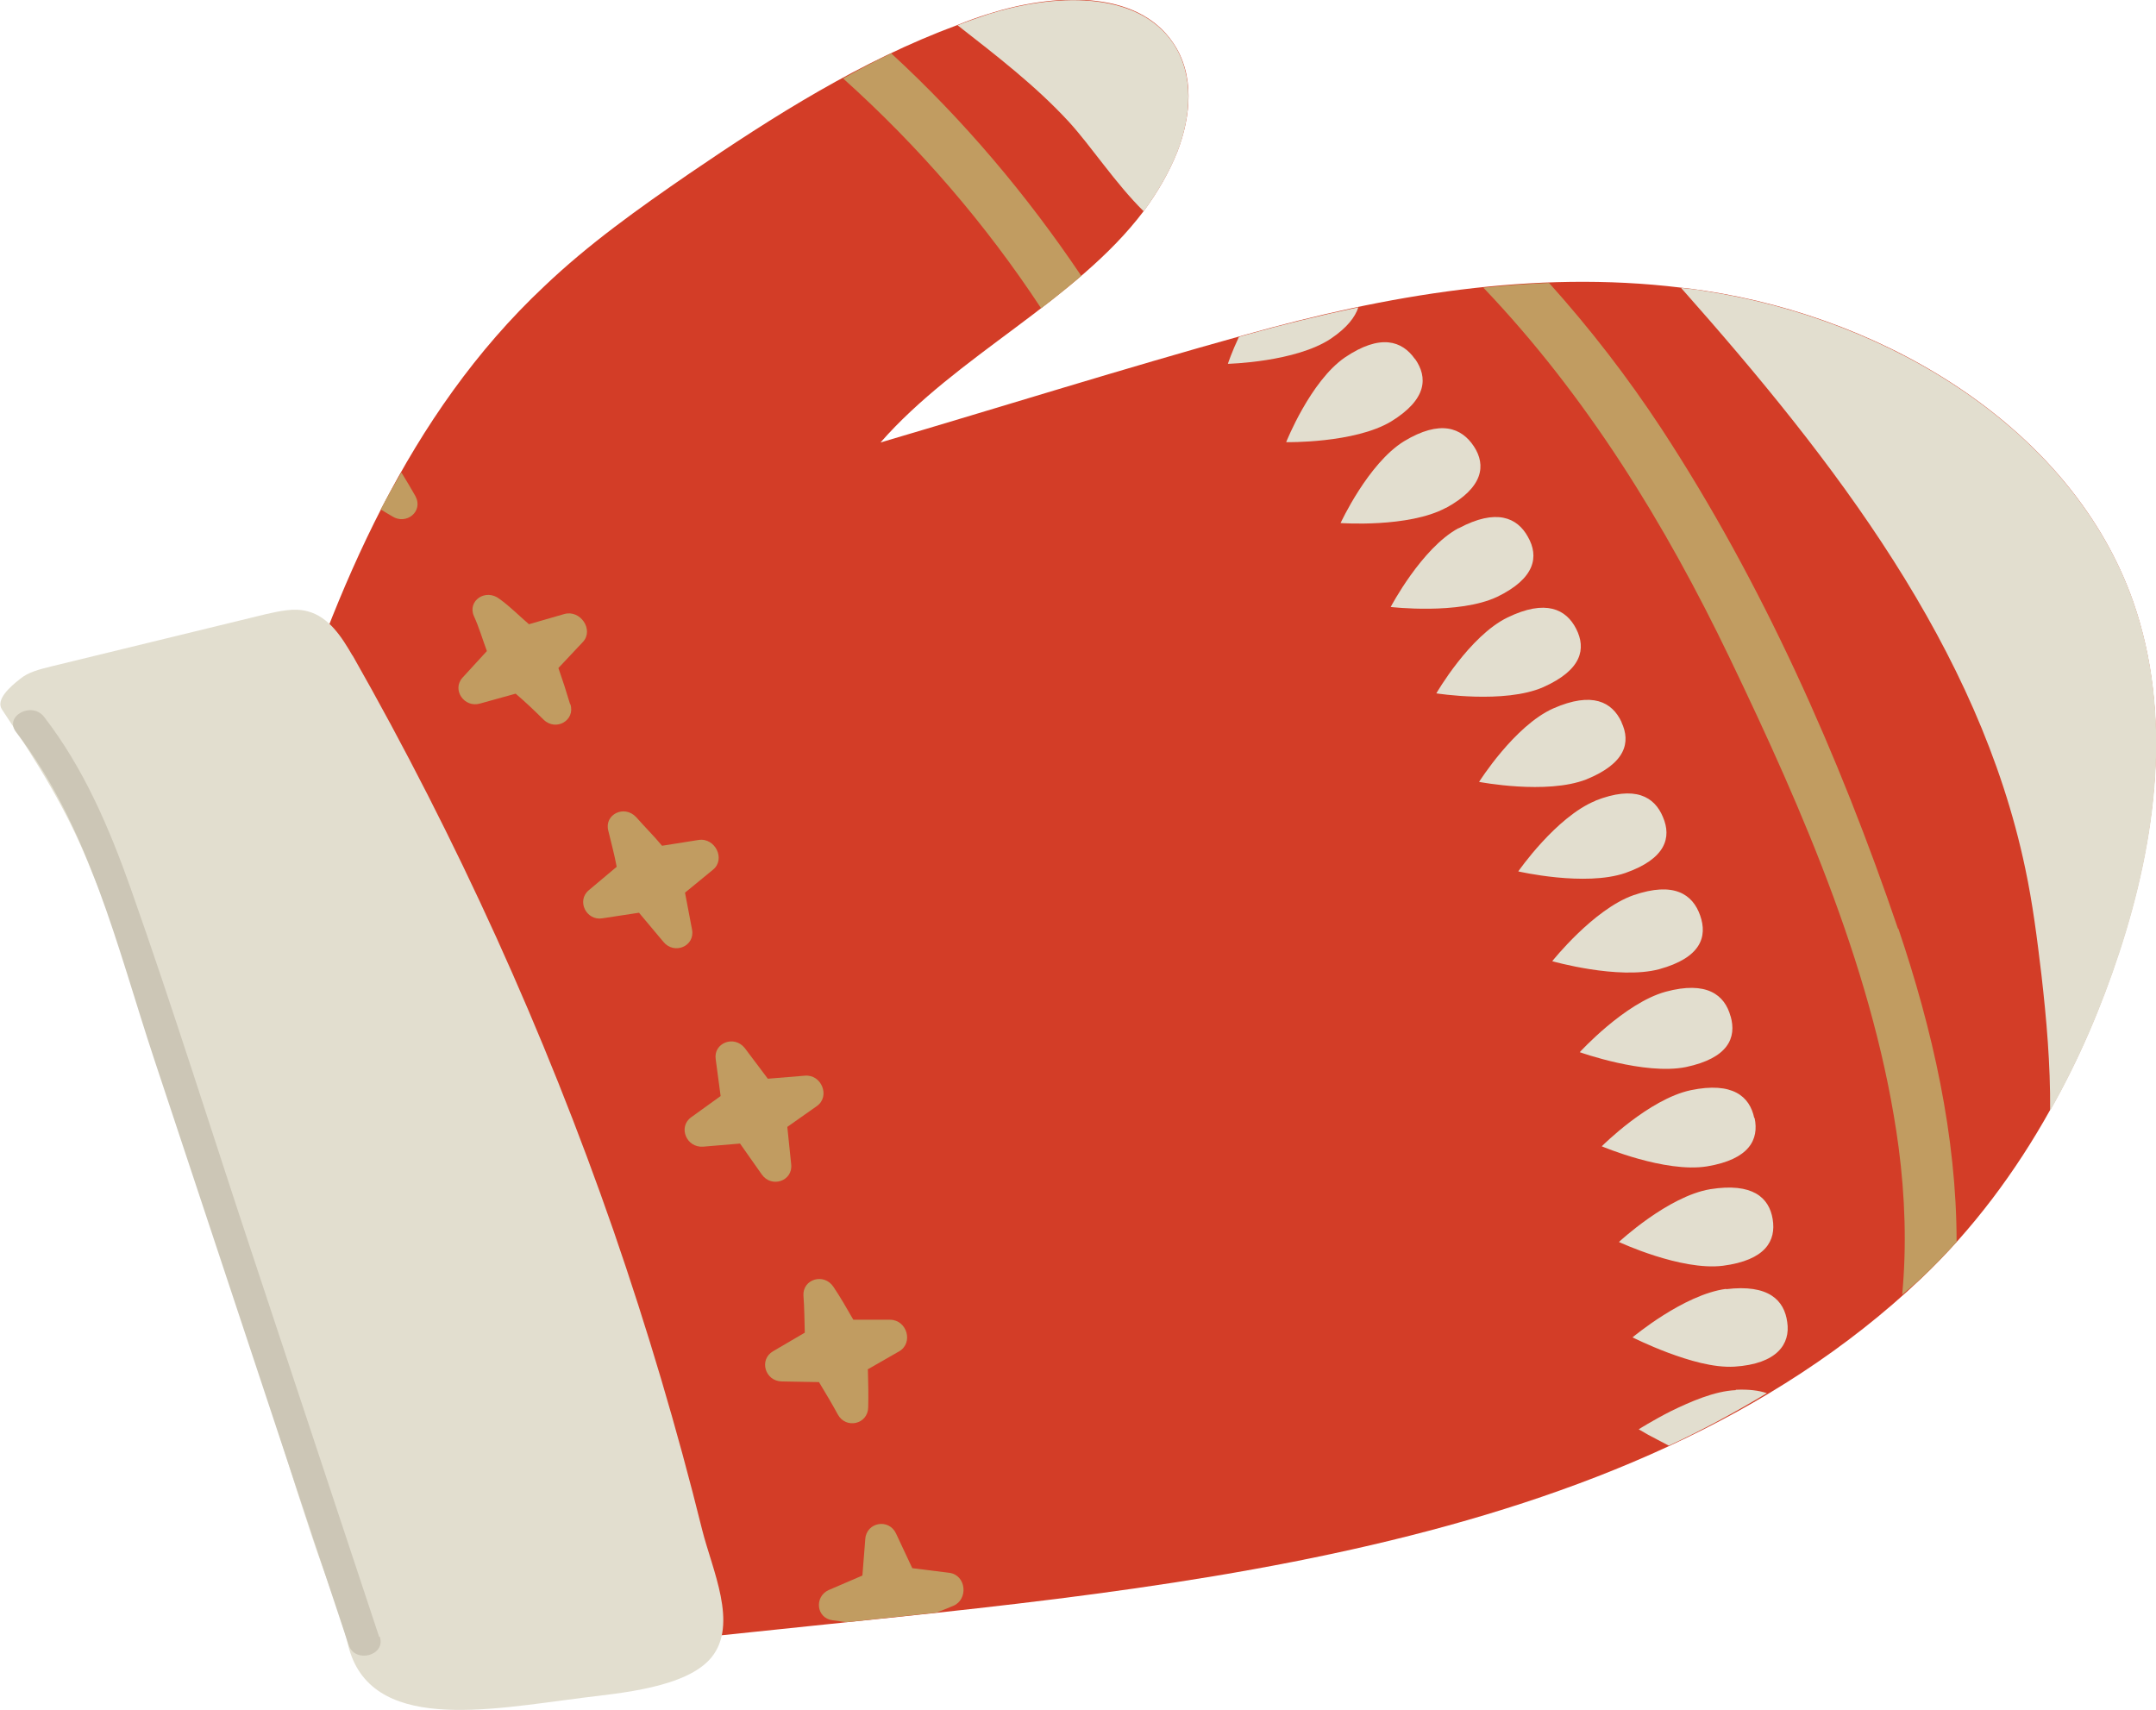
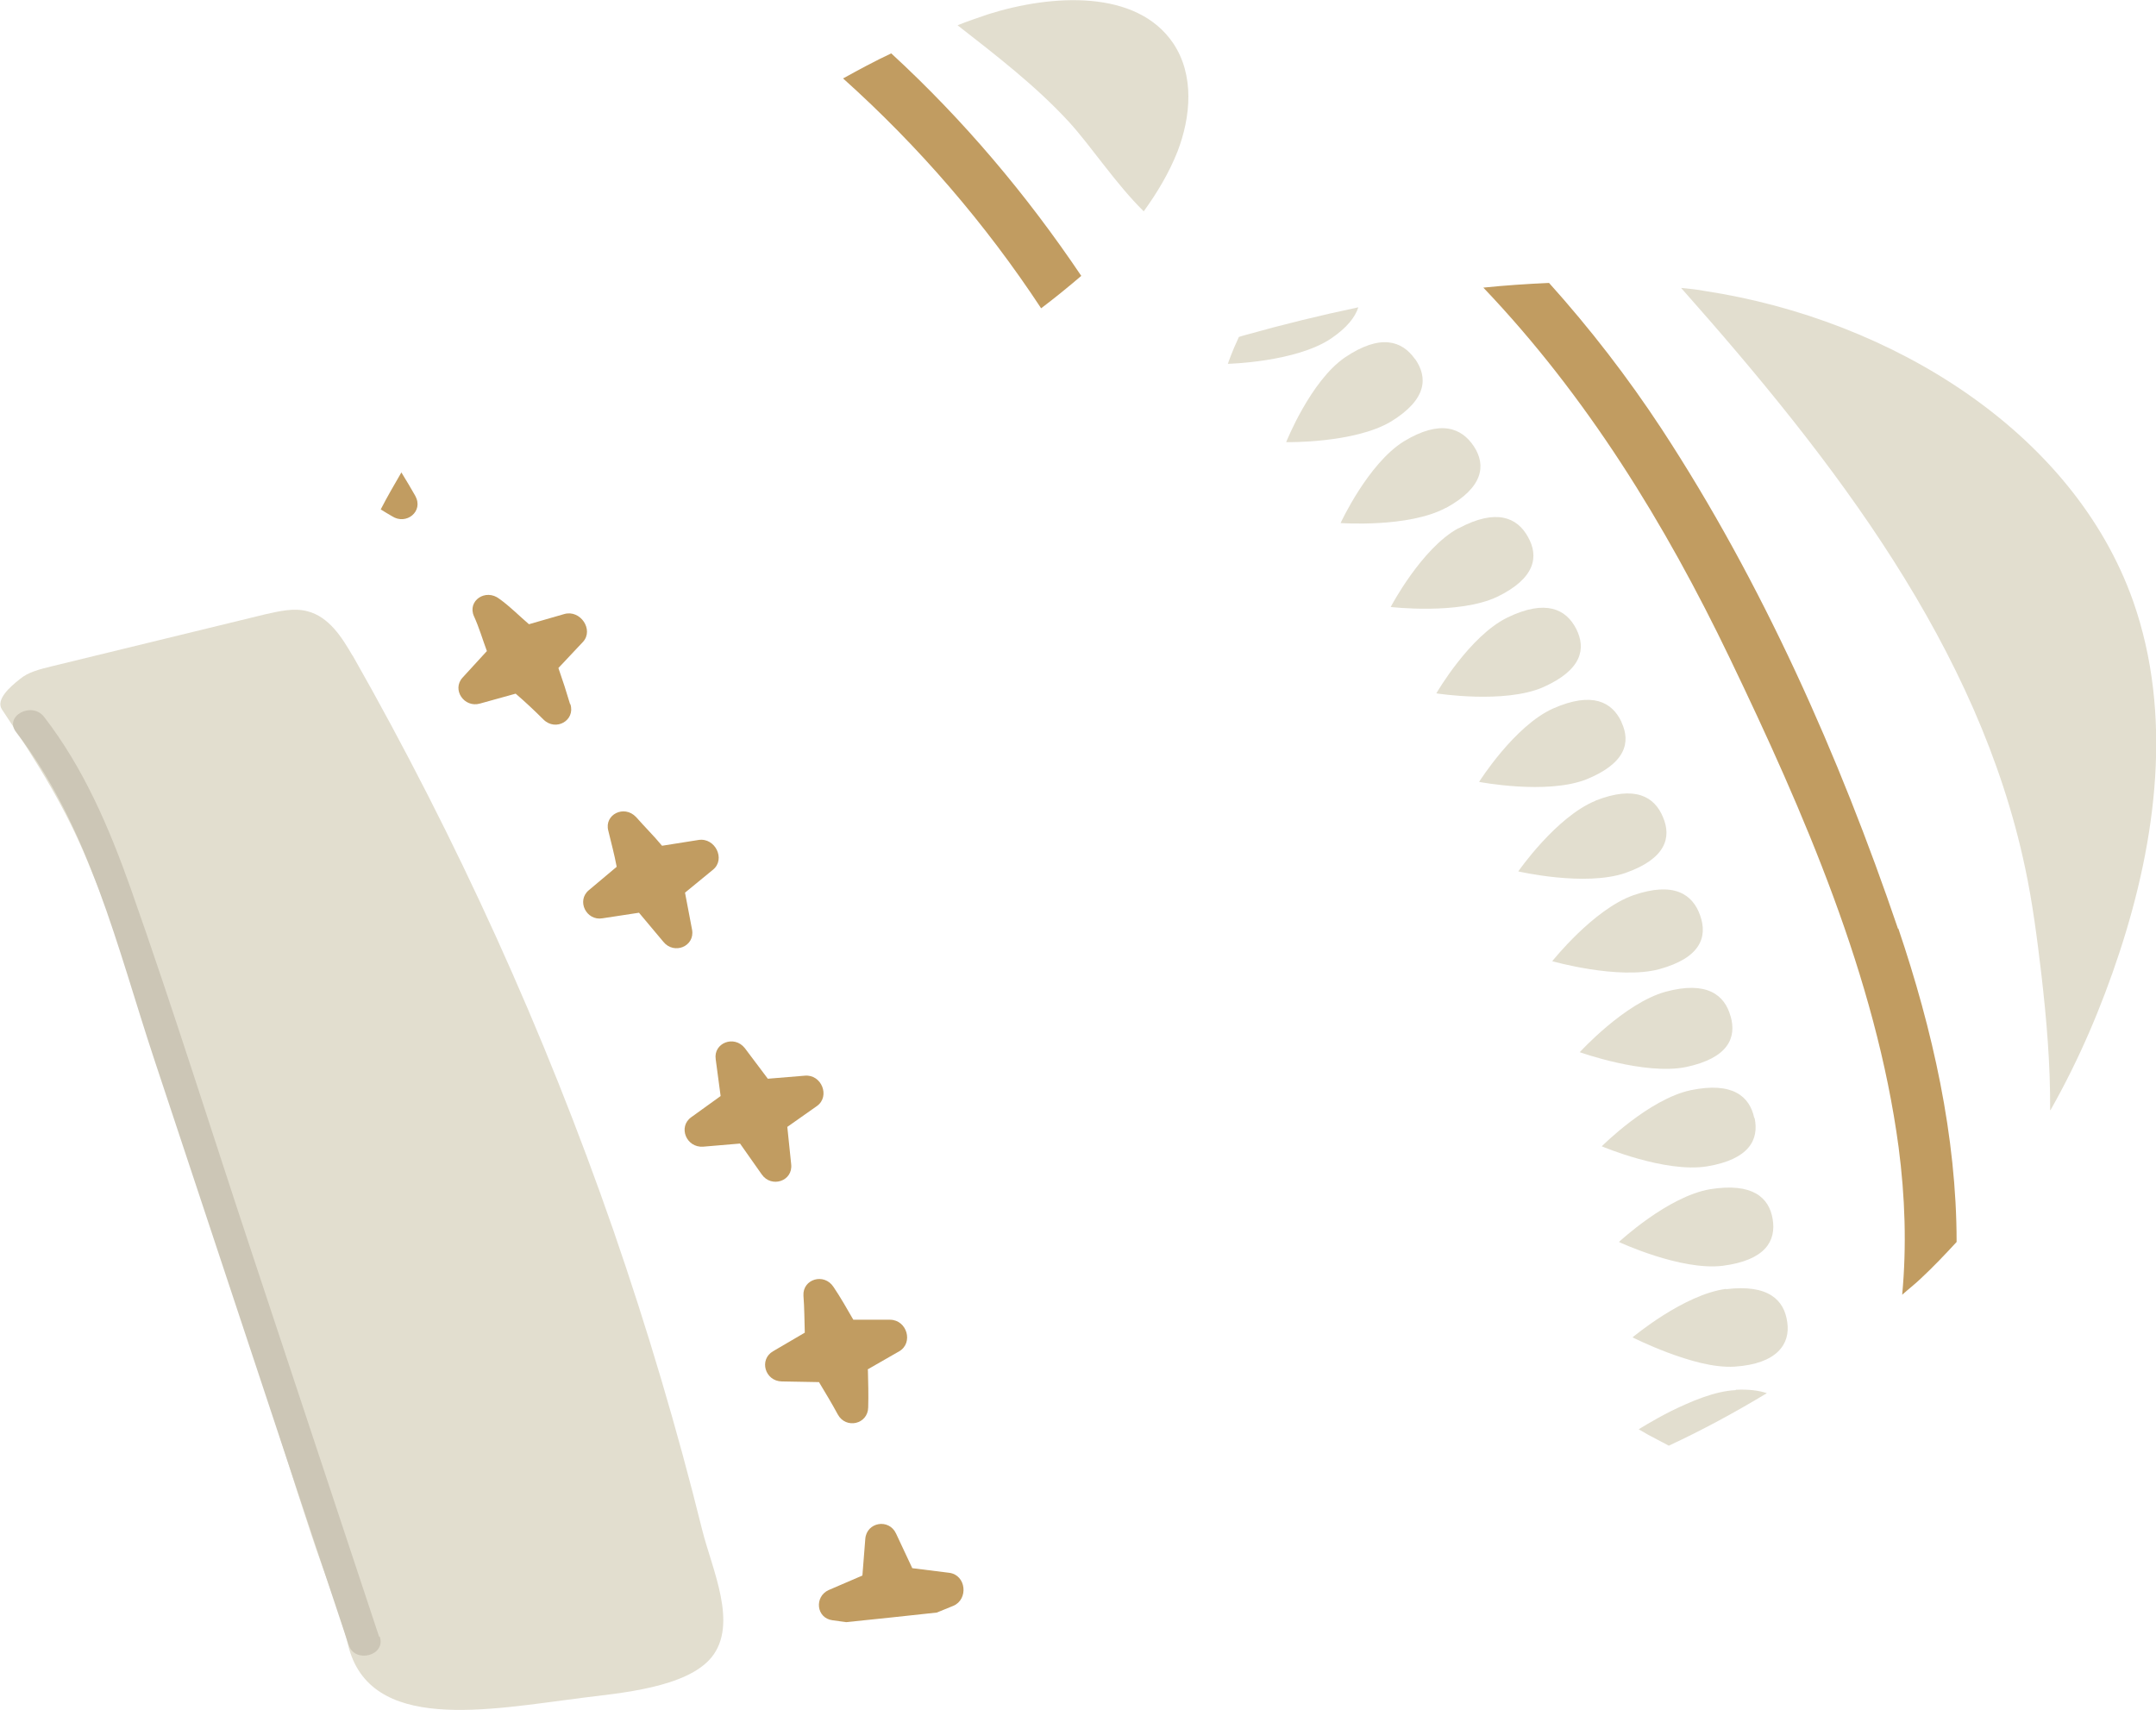
<svg xmlns="http://www.w3.org/2000/svg" width="29" height="23" viewBox="0 0 29 23" fill="none">
  <g clip-path="url(#clip0_827_4044)">
-     <path d="M28.503 12.809C29.004 11.286 29.222 9.609 28.691 8.09C27.885 5.799 25.434 4.288 22.926 3.91C22.821 3.893 22.717 3.881 22.608 3.869C20.631 3.628 18.637 3.972 16.747 4.504C15.105 4.96 13.49 5.467 11.844 5.952C12.867 4.782 14.478 4.043 15.384 2.839C15.567 2.59 15.723 2.324 15.837 2.038C16.02 1.565 16.072 1.004 15.78 0.577C15.288 -0.154 14.156 -0.087 13.294 0.187C13.15 0.232 13.011 0.282 12.88 0.336C11.578 0.818 10.407 1.561 9.275 2.333C8.587 2.806 7.916 3.283 7.32 3.852C5.482 5.579 4.52 7.92 3.779 10.244C2.652 11.66 2.861 13.142 3.61 14.939C4.206 16.358 4.511 17.894 5.229 19.264C5.952 20.638 7.232 21.883 8.835 22.016C9.253 22.049 9.671 22.004 10.085 21.958C15.345 21.398 21.859 20.974 25.834 17.205C26.535 16.541 27.114 15.761 27.576 14.931C27.959 14.258 28.264 13.54 28.503 12.809Z" fill="#D33D27" />
    <path d="M4.742 8.82C4.598 8.571 4.424 8.297 4.137 8.223C3.949 8.173 3.753 8.223 3.566 8.264C2.604 8.497 1.646 8.733 0.684 8.966C0.536 9.003 0.379 9.04 0.266 9.136C0.139 9.236 -0.061 9.41 0.026 9.543C0.523 10.29 0.884 10.871 1.184 11.602C2.456 14.698 3.131 17.454 4.193 20.659C4.341 21.111 4.572 21.68 4.681 22.124C4.968 23.32 6.562 23 7.838 22.838C8.326 22.776 9.236 22.705 9.571 22.294C9.932 21.846 9.58 21.119 9.445 20.58C9.109 19.223 8.709 17.878 8.252 16.554C7.324 13.88 6.148 11.29 4.742 8.816V8.82Z" fill="#E2DECF" />
    <path d="M27.576 14.931C27.58 14.32 27.528 13.714 27.459 13.113C27.402 12.635 27.341 12.149 27.241 11.681C26.618 8.717 24.68 6.205 22.612 3.873C22.721 3.885 22.825 3.893 22.93 3.914C25.438 4.296 27.89 5.807 28.695 8.094C29.226 9.613 29.009 11.29 28.508 12.814C28.268 13.544 27.964 14.258 27.58 14.935L27.576 14.931Z" fill="#E2DECF" />
    <path d="M15.384 2.843C15.001 2.465 14.678 1.967 14.374 1.635C13.934 1.158 13.407 0.751 12.88 0.34C13.011 0.286 13.15 0.241 13.294 0.191C14.152 -0.079 15.288 -0.145 15.78 0.581C16.067 1.008 16.02 1.569 15.837 2.042C15.723 2.328 15.567 2.59 15.384 2.843Z" fill="#E2DECF" />
    <path d="M25.53 12.494C24.741 10.174 23.705 7.837 22.347 5.765C21.894 5.076 21.389 4.421 20.836 3.806C20.54 3.819 20.243 3.839 19.952 3.869C21.345 5.33 22.399 7.048 23.265 8.85C24.262 10.925 25.233 13.154 25.538 15.433C25.625 16.097 25.647 16.761 25.586 17.417C25.669 17.342 25.756 17.276 25.834 17.201C26.004 17.043 26.161 16.877 26.318 16.707C26.318 15.283 25.995 13.851 25.534 12.49L25.53 12.494Z" fill="#C19C61" />
    <path d="M11.339 1.054C12.362 1.972 13.255 3.009 14.004 4.147C14.191 4.006 14.37 3.86 14.544 3.711C13.812 2.623 12.963 1.615 11.988 0.718C11.766 0.822 11.552 0.938 11.335 1.058L11.339 1.054Z" fill="#C19C61" />
    <path d="M11.669 18.422L12.096 18.177C12.288 18.064 12.201 17.757 11.974 17.753H11.478C11.391 17.604 11.308 17.454 11.212 17.313C11.086 17.118 10.794 17.205 10.807 17.429C10.82 17.595 10.82 17.762 10.825 17.927L10.398 18.177C10.206 18.289 10.289 18.579 10.516 18.583L11.016 18.592C11.103 18.737 11.191 18.882 11.269 19.027C11.378 19.227 11.674 19.16 11.678 18.932C11.683 18.762 11.678 18.596 11.674 18.426L11.669 18.422Z" fill="#C19C61" />
    <path d="M7.668 9.472C7.62 9.31 7.568 9.148 7.511 8.986L7.842 8.634C7.99 8.472 7.807 8.198 7.59 8.26L7.115 8.397C6.984 8.285 6.862 8.16 6.719 8.057C6.532 7.911 6.283 8.082 6.375 8.289C6.444 8.439 6.492 8.605 6.549 8.758L6.222 9.115C6.074 9.277 6.244 9.526 6.457 9.464L6.936 9.331C7.067 9.443 7.189 9.559 7.311 9.68C7.476 9.842 7.742 9.692 7.672 9.472H7.668Z" fill="#C19C61" />
    <path d="M12.767 21.157L12.271 21.095L12.053 20.63C11.957 20.422 11.657 20.476 11.639 20.7L11.6 21.194L11.147 21.389C10.951 21.477 10.977 21.767 11.199 21.796L11.382 21.821C11.783 21.779 12.192 21.738 12.601 21.692L12.824 21.601C13.028 21.514 12.998 21.186 12.767 21.157Z" fill="#C19C61" />
    <path d="M9.309 12.507L9.214 12.008L9.593 11.697C9.762 11.556 9.619 11.265 9.397 11.299L8.905 11.377C8.796 11.245 8.669 11.12 8.556 10.991C8.395 10.821 8.125 10.958 8.182 11.174C8.221 11.336 8.264 11.494 8.295 11.66L7.92 11.975C7.751 12.116 7.886 12.39 8.103 12.353L8.595 12.278L8.922 12.668C9.066 12.847 9.349 12.731 9.309 12.507Z" fill="#C19C61" />
    <path d="M10.642 15.661L10.59 15.159L10.99 14.877C11.169 14.748 11.051 14.449 10.825 14.47L10.328 14.511L10.019 14.1C9.876 13.918 9.593 14.03 9.627 14.25L9.693 14.744L9.296 15.03C9.118 15.159 9.231 15.441 9.458 15.425L9.954 15.383L10.246 15.798C10.376 15.985 10.668 15.889 10.642 15.661Z" fill="#C19C61" />
    <path d="M5.591 6.679C5.53 6.571 5.465 6.463 5.399 6.355C5.303 6.521 5.208 6.683 5.121 6.853C5.173 6.886 5.225 6.915 5.273 6.944C5.465 7.069 5.7 6.878 5.587 6.674L5.591 6.679Z" fill="#C19C61" />
    <path d="M21.811 9.713C21.685 9.443 21.419 9.298 20.892 9.53C20.37 9.763 19.895 10.518 19.895 10.518C19.895 10.518 20.801 10.693 21.336 10.485C21.867 10.269 21.937 9.987 21.811 9.717V9.713Z" fill="#E2DECF" />
    <path d="M19.616 7.106C19.12 7.376 18.706 8.165 18.706 8.165C18.706 8.165 19.621 8.273 20.139 8.028C20.653 7.779 20.701 7.484 20.552 7.222C20.409 6.961 20.126 6.836 19.621 7.106H19.616Z" fill="#E2DECF" />
    <path d="M19.32 9.327C19.32 9.327 20.235 9.472 20.757 9.244C21.28 9.011 21.336 8.725 21.201 8.459C21.066 8.194 20.792 8.057 20.278 8.306C19.765 8.555 19.32 9.327 19.32 9.327Z" fill="#E2DECF" />
    <path d="M21.463 10.771C20.931 10.987 20.422 11.722 20.422 11.722C20.422 11.722 21.319 11.93 21.863 11.743C22.407 11.552 22.486 11.265 22.368 10.991C22.255 10.717 21.994 10.56 21.458 10.771H21.463Z" fill="#E2DECF" />
    <path d="M23.278 13.673C23.2 13.382 22.956 13.191 22.403 13.341C21.85 13.494 21.249 14.154 21.249 14.154C21.249 14.154 22.12 14.466 22.677 14.354C23.248 14.233 23.361 13.959 23.278 13.669V13.673Z" fill="#E2DECF" />
    <path d="M22.869 12.316C22.769 12.029 22.516 11.855 21.972 12.042C21.432 12.232 20.879 12.93 20.879 12.93C20.879 12.93 21.767 13.183 22.316 13.038C22.878 12.884 22.969 12.602 22.869 12.316Z" fill="#E2DECF" />
    <path d="M19.033 4.831C18.859 4.582 18.567 4.487 18.092 4.807C17.626 5.126 17.3 5.948 17.3 5.948C17.3 5.948 18.219 5.965 18.711 5.67C19.198 5.371 19.207 5.076 19.033 4.827V4.831Z" fill="#E2DECF" />
    <path d="M23.844 16.4C23.797 16.11 23.575 15.906 23.004 15.997C22.434 16.093 21.776 16.707 21.776 16.707C21.776 16.707 22.608 17.097 23.174 17.027C23.749 16.952 23.892 16.691 23.844 16.4Z" fill="#E2DECF" />
    <path d="M23.217 17.338C22.647 17.413 21.959 17.99 21.959 17.99C21.959 17.99 22.164 18.094 22.438 18.197C22.708 18.297 23.043 18.401 23.331 18.384C23.905 18.347 24.084 18.077 24.04 17.786C24.001 17.492 23.792 17.272 23.217 17.342V17.338Z" fill="#E2DECF" />
    <path d="M23.348 18.7C23.061 18.712 22.734 18.857 22.477 18.982C22.225 19.11 22.042 19.227 22.042 19.227C22.042 19.227 22.09 19.256 22.172 19.302C22.242 19.339 22.338 19.389 22.447 19.447C22.904 19.235 23.339 18.998 23.766 18.741C23.657 18.704 23.522 18.687 23.348 18.695V18.7Z" fill="#E2DECF" />
    <path d="M23.596 15.039C23.535 14.748 23.305 14.549 22.743 14.665C22.177 14.785 21.545 15.42 21.545 15.42C21.545 15.42 22.395 15.781 22.961 15.69C23.531 15.595 23.662 15.329 23.601 15.039H23.596Z" fill="#E2DECF" />
    <path d="M19.451 6.832C19.952 6.558 19.991 6.259 19.826 6.006C19.66 5.753 19.373 5.641 18.885 5.936C18.402 6.234 18.032 7.036 18.032 7.036C18.032 7.036 18.946 7.102 19.447 6.832H19.451Z" fill="#E2DECF" />
    <path d="M16.747 4.508C16.716 4.516 16.69 4.524 16.664 4.533C16.568 4.736 16.516 4.894 16.516 4.894C16.516 4.894 17.43 4.873 17.905 4.553C18.119 4.408 18.227 4.267 18.271 4.134C17.757 4.242 17.248 4.367 16.747 4.508Z" fill="#E2DECF" />
    <path d="M5.099 22.016C4.533 20.31 3.967 18.6 3.401 16.894C2.852 15.242 2.334 13.582 1.755 11.942C1.467 11.133 1.128 10.335 0.592 9.642C0.427 9.431 0.048 9.634 0.218 9.85C1.202 11.124 1.581 12.76 2.073 14.246L3.74 19.272C4.058 20.223 4.372 21.178 4.69 22.128C4.772 22.381 5.195 22.273 5.108 22.016H5.099Z" fill="#CCC6B6" />
  </g>
  <defs>
    <clipPath id="clip0_827_4044">
      <rect width="29" height="23" fill="white" />
    </clipPath>
  </defs>
</svg>